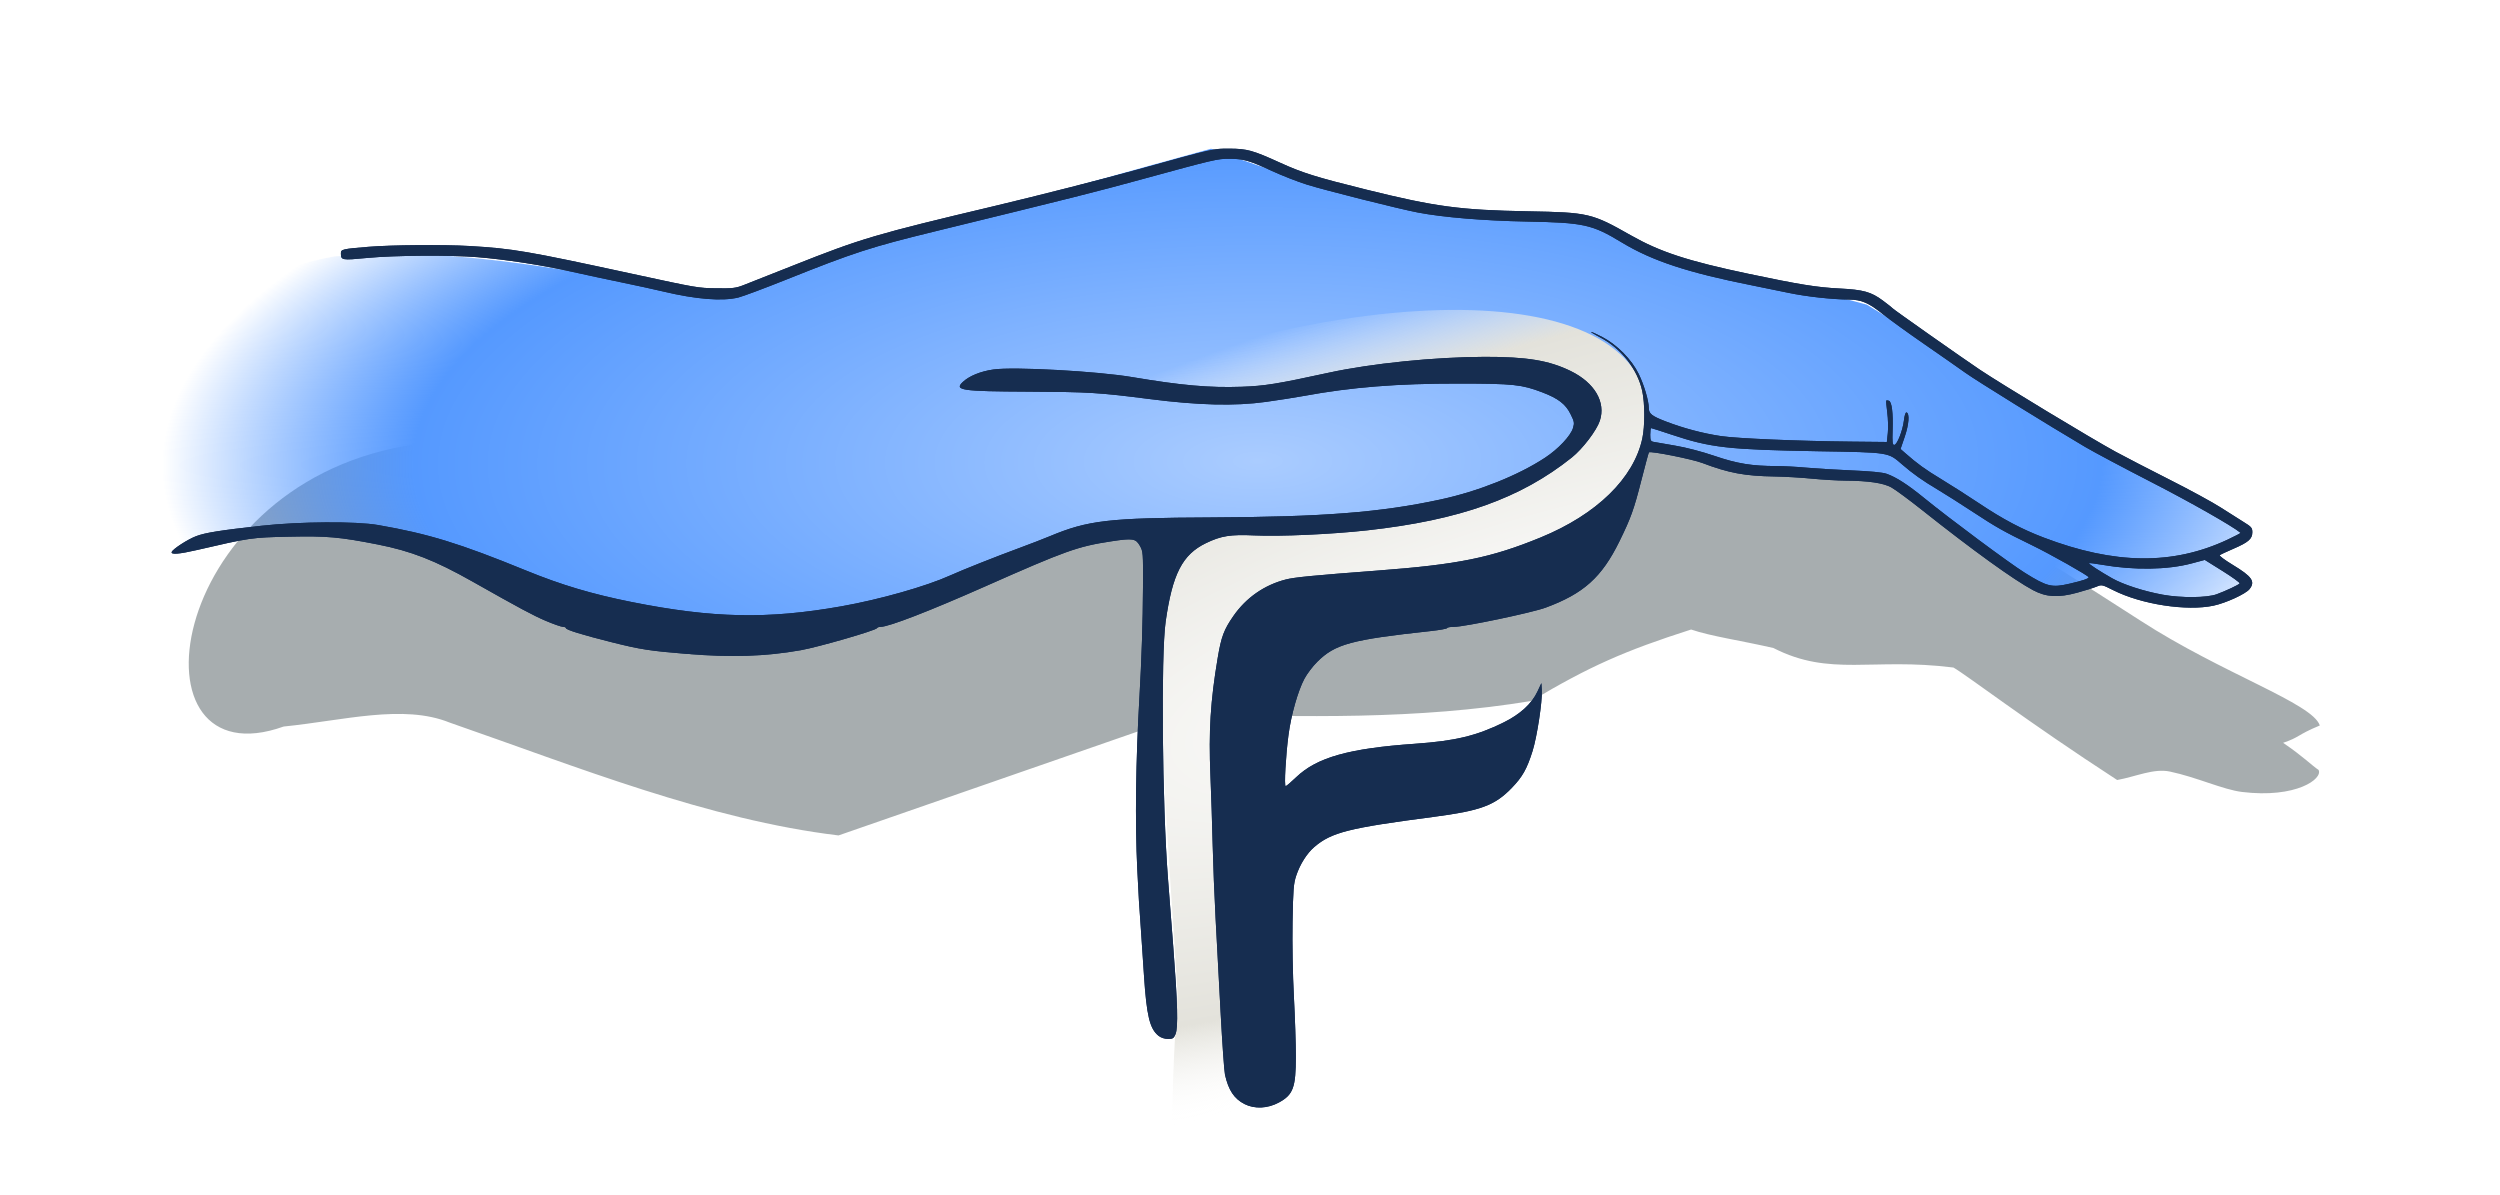
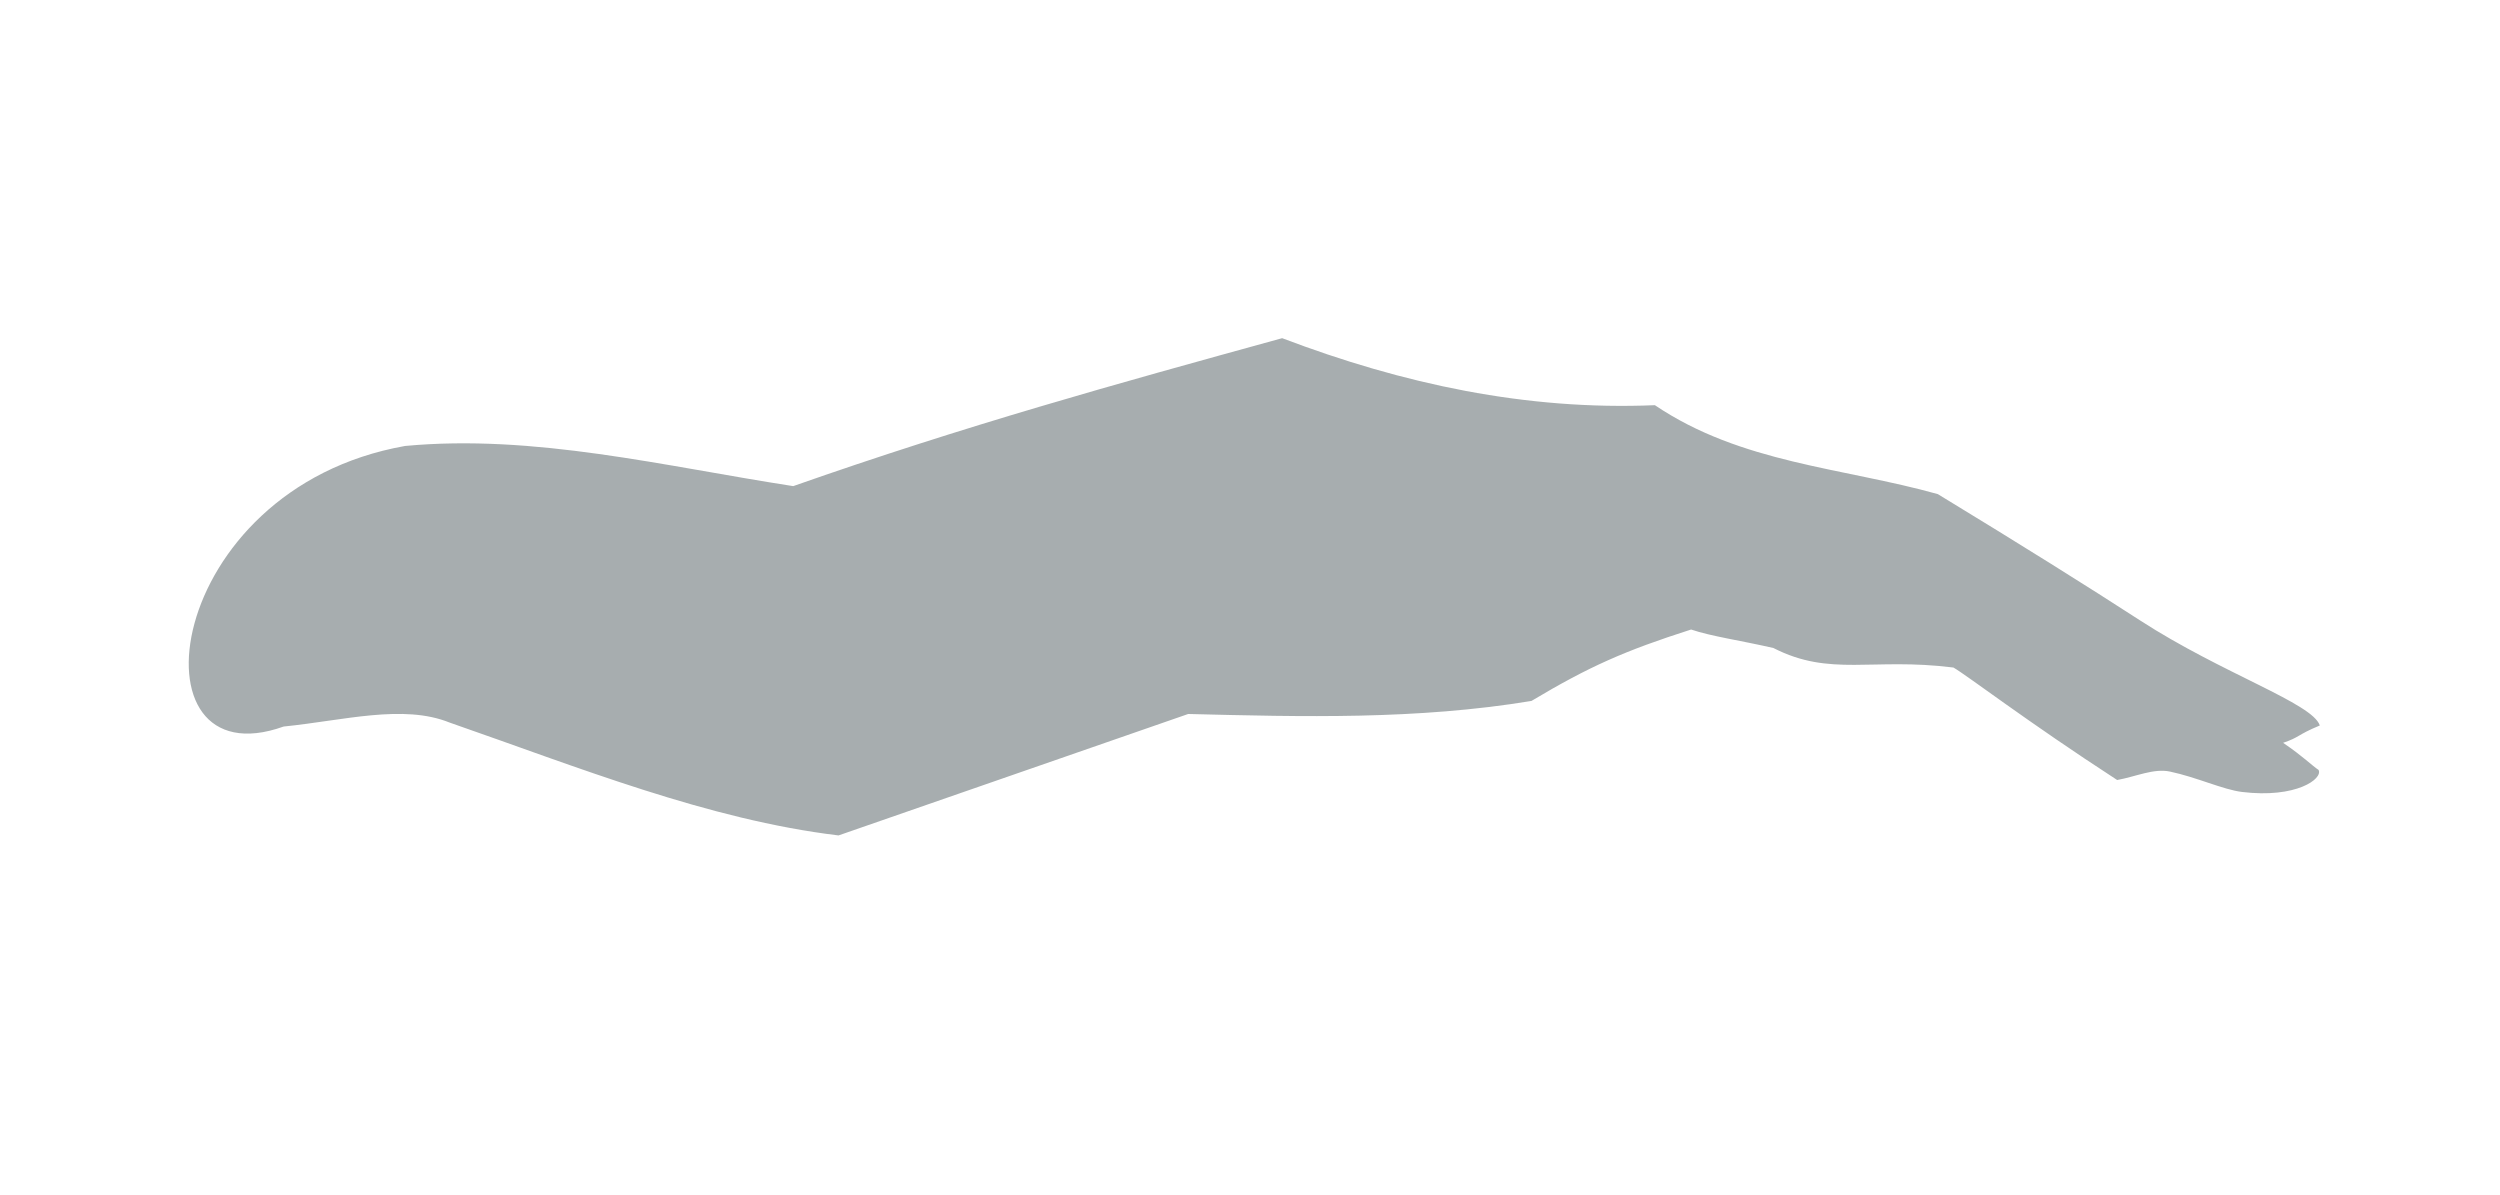
<svg xmlns="http://www.w3.org/2000/svg" xmlns:ns1="http://www.inkscape.org/namespaces/inkscape" xmlns:ns2="http://sodipodi.sourceforge.net/DTD/sodipodi-0.dtd" xmlns:xlink="http://www.w3.org/1999/xlink" width="843" height="403" viewBox="0 0 843 403" id="svg2" version="1.1" ns1:version="0.91 r13725" ns2:docname="logo_prisca_fournel.svg" ns1:export-filename="/media/leff/Data/_MesDocs/@LFD/GroupsAndSites/prisca_fournel/inputs/Logo.png" ns1:export-xdpi="90" ns1:export-ydpi="90">
  <defs id="defs4">
    <linearGradient id="linearGradient4227" ns1:collect="always">
      <stop id="stop4229" offset="0" style="stop-color:#aaccff;stop-opacity:1" />
      <stop style="stop-color:#5599ff;stop-opacity:1" offset="0.771" id="stop4237" />
      <stop id="stop4233" offset="1" style="stop-color:#2a7fff;stop-opacity:0" />
    </linearGradient>
    <linearGradient ns1:collect="always" id="linearGradient4205">
      <stop style="stop-color:#ffffff;stop-opacity:1;" offset="0" id="stop4207" />
      <stop id="stop4213" offset="0.762" style="stop-color:#e3e2db;stop-opacity:1" />
      <stop style="stop-color:#ffffff;stop-opacity:0;" offset="1" id="stop4209" />
    </linearGradient>
    <linearGradient ns1:collect="always" id="linearGradient4197">
      <stop style="stop-color:#ffffff;stop-opacity:1" offset="0" id="stop4199" />
      <stop style="stop-color:#214478;stop-opacity:1" offset="1" id="stop4201" />
    </linearGradient>
    <radialGradient ns1:collect="always" xlink:href="#linearGradient4197" id="radialGradient4203" cx="330.099" cy="291.388" fx="330.099" fy="291.388" r="445.471" gradientTransform="matrix(1.532,-0.069,0.043,0.76,-103.634,-26.484)" gradientUnits="userSpaceOnUse" />
    <radialGradient ns1:collect="always" xlink:href="#linearGradient4227" id="radialGradient4211" cx="262.002" cy="767.932" fx="262.002" fy="767.932" r="192.647" gradientTransform="matrix(1.076,-0.005,0.002,0.407,-41.306,455.74)" gradientUnits="userSpaceOnUse" />
    <radialGradient ns1:collect="always" xlink:href="#linearGradient4205" id="radialGradient4225" gradientUnits="userSpaceOnUse" gradientTransform="matrix(2.219,-0.696,0.198,0.632,-318.61,-85.704)" cx="302.234" cy="813.805" fx="302.234" fy="813.805" r="192.647" />
    <filter ns1:collect="always" style="color-interpolation-filters:sRGB" id="filter4288" x="-0.03" width="1.059" y="-0.127" height="1.254">
      <feGaussianBlur ns1:collect="always" stdDeviation="4.973" id="feGaussianBlur4290" />
    </filter>
  </defs>
  <ns2:namedview id="base" pagecolor="#ffffff" bordercolor="#666666" borderopacity="1.0" ns1:pageopacity="0.0" ns1:pageshadow="2" ns1:zoom="0.39842909" ns1:cx="-171.38704" ns1:cy="450.72557" ns1:document-units="px" ns1:current-layer="layer2" showgrid="false" units="px" borderlayer="true" ns1:window-width="1600" ns1:window-height="824" ns1:window-x="0" ns1:window-y="24" ns1:window-maximized="1" />
  <g ns1:groupmode="layer" id="layer2" ns1:label="bkg" style="display:inline">
-     <rect style="opacity:0;fill:url(#radialGradient4203);fill-opacity:1;stroke:none;stroke-width:7;stroke-linecap:butt;stroke-linejoin:round;stroke-miterlimit:4;stroke-dasharray:none;stroke-dashoffset:0;stroke-opacity:1" id="rect4195" width="843" height="403" x="0" y="0" />
-   </g>
+     </g>
  <g ns1:label="Calque 1" ns1:groupmode="layer" id="layer1" transform="translate(0,-649.362)">
    <g id="g4169">
      <g style="opacity:0.439;fill:#374548;filter:url(#filter4288)" transform="matrix(1.782,0,0,1.782,16.563,-498.009)" id="g4254">
        <path ns2:nodetypes="cccccscccsscccccccccc" ns1:connector-curvature="0" id="path4256" d="m 67.358,728.254 c 24.434,-2.291 49.007,3.827 73.441,7.6 32.52,-11.426 60.667,-19.226 92.523,-27.996 22.826,8.669 46.21,13.708 70.527,12.679 16.342,11.028 35.537,11.788 53.542,16.829 15.744,9.58 28.339,17.458 38.263,23.892 15.568,10.093 32.66,15.671 34.017,19.888 -4.359,1.814 -3.725,2.188 -6.944,3.284 3.784,2.559 5.584,4.411 6.708,5.123 0.878,1.666 -4.221,5.432 -14.514,4.168 -3.537,-0.434 -8.614,-2.808 -13.613,-3.855 -3.086,-0.647 -6.451,0.963 -9.981,1.597 -16.976,-11.023 -28.421,-19.813 -30.978,-21.282 -15.418,-1.942 -23.281,1.822 -34.061,-3.692 -6.217,-1.434 -11.832,-2.217 -15.579,-3.502 -12.544,4.012 -19.291,6.99 -30.213,13.515 -21.651,3.578 -43.301,3.013 -64.952,2.468 l -66.169,22.981 C 124.7,798.977 100.105,789.047 75.794,780.599 66.999,777.047 55.696,780.211 44.377,781.347 14.769,791.938 21.332,736.417 67.358,728.254 Z" style="fill:#374548;fill-opacity:1;fill-rule:evenodd;stroke:none;stroke-width:1px;stroke-linecap:butt;stroke-linejoin:miter;stroke-opacity:1" />
      </g>
      <g transform="matrix(1.782,0,0,1.782,-7.396,-561.9)" id="g4251">
-         <path style="fill:url(#radialGradient4211);fill-opacity:1;fill-rule:evenodd;stroke:none;stroke-width:1px;stroke-linecap:butt;stroke-linejoin:miter;stroke-opacity:1" d="m 67.358,728.254 c 24.434,-2.291 49.007,3.827 73.441,7.6 32.52,-11.426 60.667,-19.226 92.523,-27.996 22.826,8.669 46.21,13.708 70.527,12.679 16.342,11.028 35.537,11.788 53.542,16.829 15.744,9.58 28.339,17.458 38.263,23.892 15.568,10.093 32.66,15.671 34.017,19.888 -4.359,1.814 -3.725,2.188 -6.944,3.284 3.784,2.559 5.584,4.411 6.708,5.123 0.878,1.666 -4.221,5.432 -14.514,4.168 -3.537,-0.434 -8.614,-2.808 -13.613,-3.855 -3.086,-0.647 -6.451,0.963 -9.981,1.597 -16.976,-11.023 -28.421,-19.813 -30.978,-21.282 -15.418,-1.942 -23.281,1.822 -34.061,-3.692 -6.217,-1.434 -11.832,-2.217 -15.579,-3.502 -12.544,4.012 -19.291,6.99 -30.213,13.515 -21.651,3.578 -43.301,3.013 -64.952,2.468 l -66.169,22.981 C 124.7,798.977 100.105,789.047 75.794,780.599 66.999,777.047 55.696,780.211 44.377,781.347 14.769,791.938 21.332,736.417 67.358,728.254 Z" id="path4173" ns1:connector-curvature="0" ns2:nodetypes="cccccscccsscccccccccc" />
-       </g>
-       <path id="path4223" transform="translate(0,649.362)" d="M 492.793 104.514 C 472.734 104.274 449.061 107.282 423.537 113.506 C 396.576 120.08 370.496 130.399 352.105 128.26 C 342.626 127.157 379.518 134.733 423.213 134.049 C 445.938 133.693 473.285 123.25 493.705 122.326 C 517.618 121.245 533.078 130.073 536.254 136.15 C 541.826 146.814 519.503 161.244 491.049 169.059 C 449.678 180.421 395.349 182.519 394.969 177.955 C 388.415 235.751 394.282 284.438 397.086 335.371 C 395.048 365.289 394.829 386.32 395.799 400.49 L 418.379 400.49 C 423.494 384.043 426.905 362.888 424.969 348.432 L 430.617 196.662 C 481.381 198.261 555.386 184.493 555.914 141.602 C 556.214 117.261 531.088 104.971 492.793 104.514 z " style="fill:url(#radialGradient4225);fill-opacity:1;fill-rule:evenodd;stroke:none;stroke-width:1px;stroke-linecap:butt;stroke-linejoin:miter;stroke-opacity:1" />
-       <path ns2:nodetypes="cssssssssssscscsssssscscscssccscssssccsscsssssssssssssssssssscsssssssssssssssccsssccsscssssssssccssscssssssssssssscccsssssssssccccscsccsscsssscsssssscsccscssssssssscssscsssssssssssssssssssssssssssssssssssssssssssssssss" ns1:connector-curvature="0" id="path4169" d="m 419.654,1021.648 c -3.488,-1.772 -5.419,-4.674 -6.592,-9.906 -0.261,-1.165 -0.92,-10.504 -1.465,-20.755 -0.545,-10.251 -1.312,-24.625 -1.705,-31.942 -0.393,-7.318 -0.841,-18.627 -0.995,-25.131 -0.155,-6.505 -0.488,-16.816 -0.74,-22.914 -0.629,-15.194 -0.011,-25.194 2.47,-39.915 1.186,-7.038 2.08,-9.409 5.289,-14.025 4.288,-6.168 10.411,-10.429 17.671,-12.297 2.93,-0.754 9.297,-1.372 30.976,-3.008 27.127,-2.047 38.19,-4.294 54.944,-11.161 18.878,-7.738 31.431,-19.975 34.289,-33.424 0.882,-4.149 0.87,-11.673 -0.025,-15.896 -1.559,-7.357 -7.108,-14.448 -14.17,-18.11 -1.803,-0.935 -3.198,-1.781 -3.099,-1.879 0.099,-0.099 1.804,0.669 3.788,1.707 4.997,2.612 9.937,7.628 12.306,12.496 1.785,3.669 3.376,9.036 3.376,11.394 0,1.99 0.972,2.761 5.828,4.625 5.896,2.263 12.386,3.984 18.472,4.898 5.397,0.81 25.969,1.685 44.047,1.873 l 11.924,0.124 0.325,-3.037 c 0.179,-1.67 0.093,-4.77 -0.19,-6.889 -0.283,-2.118 -0.427,-3.939 -0.32,-4.046 0.107,-0.107 0.509,-0.073 0.893,0.074 0.973,0.373 1.435,4.083 1.237,9.929 -0.138,4.059 -0.04,4.954 0.541,4.954 0.966,0 2.852,-4.772 3.27,-8.273 0.21,-1.756 0.552,-2.783 0.891,-2.672 1.079,0.354 0.803,4.034 -0.613,8.186 l -1.412,4.139 1.534,1.347 c 4.237,3.72 6.669,5.478 12.227,8.843 3.334,2.018 9.115,5.71 12.846,8.205 7.932,5.303 14.291,8.666 21.716,11.488 23.917,9.088 43.471,9.313 61.876,0.712 2.552,-1.192 4.549,-2.244 4.437,-2.337 -2.71,-2.266 -16.829,-10.29 -30.015,-17.059 -9.35,-4.8 -19.44,-10.166 -22.421,-11.926 -12.552,-7.408 -36.604,-22.298 -40.328,-24.965 -2.212,-1.584 -8.456,-5.941 -13.877,-9.683 -5.421,-3.742 -11.667,-8.253 -13.88,-10.026 -4.885,-3.911 -7.269,-4.945 -11.497,-4.987 -5.862,-0.058 -14.468,-1.017 -20.45,-2.28 -3.252,-0.686 -8.685,-1.798 -12.073,-2.471 -21.846,-4.339 -33.879,-8.306 -44.21,-14.573 -9.911,-6.012 -12.718,-6.627 -31.924,-6.988 -14.464,-0.272 -28.143,-1.406 -36.712,-3.043 -6.366,-1.216 -31.054,-7.424 -37.406,-9.405 -3.092,-0.964 -8.414,-3.044 -11.827,-4.621 -7.599,-3.511 -9.614,-4.088 -14.335,-4.1 -4.088,-0.011 -5.096,0.226 -30.059,7.06 -15.13,4.142 -22.07,5.889 -69.471,17.482 -21.363,5.225 -27.09,7.084 -49.78,16.156 -7.453,2.98 -14.771,5.716 -16.262,6.081 -5.431,1.329 -14.226,0.626 -25.378,-2.03 -2.981,-0.71 -9.187,-2.065 -13.791,-3.012 -4.604,-0.947 -12.365,-2.611 -17.247,-3.697 -9.947,-2.214 -22.001,-4.072 -31.448,-4.847 -9.301,-0.763 -27.968,-0.638 -37.285,0.25 -8.641,0.824 -8.861,0.784 -8.878,-1.591 -0.01,-1.317 0.557,-1.449 9.279,-2.164 7.813,-0.641 25.443,-0.781 34.077,-0.272 14.595,0.861 19.267,1.66 54.944,9.394 21.931,4.754 22.041,4.773 28.334,4.864 5.382,0.077 6.528,-0.054 9.074,-1.044 1.603,-0.623 9.253,-3.646 17.001,-6.717 22.939,-9.096 27.36,-10.401 67.634,-19.966 14.158,-3.363 37.351,-9.271 48.456,-12.345 25.913,-7.172 25.306,-7.033 30.798,-7.015 5.967,0.02 7.954,0.57 17.066,4.728 7.57,3.454 12.201,4.899 29.255,9.126 23.167,5.742 31.529,6.86 54.451,7.279 20.343,0.371 21.446,0.629 34.579,8.083 9.929,5.636 19.266,8.687 39.843,13.021 17.068,3.595 22.899,4.534 30.539,4.921 8.039,0.407 10.671,1.14 14.61,4.068 1.721,1.279 3.248,2.49 3.393,2.691 0.282,0.39 23.545,16.754 29.303,20.613 7.376,4.942 37.994,23.442 45.828,27.691 3.252,1.764 11.457,6.007 18.233,9.43 6.776,3.423 14.474,7.613 17.106,9.311 2.633,1.698 6.125,3.91 7.761,4.914 2.687,1.65 2.974,1.987 2.974,3.487 0,2.234 -1.339,3.395 -6.434,5.58 -2.289,0.981 -4.339,1.949 -4.558,2.15 -0.218,0.201 1.737,1.657 4.345,3.234 6.569,3.974 7.721,5.631 5.702,8.198 -1.278,1.624 -7.963,4.696 -12.153,5.583 -9.058,1.919 -24.252,-0.415 -33.732,-5.182 -3.853,-1.937 -3.962,-1.96 -5.718,-1.227 -0.985,0.411 -3.916,1.327 -6.514,2.035 -6.43,1.752 -10.411,1.526 -14.87,-0.843 -6.457,-3.43 -20.347,-13.453 -37.382,-26.974 -4.443,-3.527 -9.146,-6.993 -10.45,-7.703 -2.717,-1.479 -7.703,-2.209 -15.473,-2.267 -2.71,-0.02 -7.81,-0.322 -11.334,-0.67 -3.523,-0.349 -9.178,-0.677 -12.566,-0.729 -10.01,-0.155 -15.412,-1.165 -24.322,-4.546 -3.454,-1.311 -17.485,-4.107 -18.014,-3.59 -0.112,0.11 -1.261,4.358 -2.554,9.44 -2.497,9.818 -3.544,12.73 -7.399,20.575 -5.975,12.158 -12.065,17.624 -24.915,22.362 -4.566,1.684 -27.373,6.465 -30.836,6.465 -1.287,0 -2.341,0.183 -2.341,0.408 0,0.224 -2.495,0.678 -5.544,1.009 -26.859,2.911 -32.246,4.376 -38.3,10.417 -1.498,1.494 -3.426,4.044 -4.285,5.667 -2.187,4.13 -4.466,12.171 -5.361,18.915 -0.934,7.042 -1.5,17.298 -0.955,17.298 0.222,0 1.8,-1.341 3.506,-2.98 6.984,-6.706 17.788,-9.754 40.098,-11.313 13.571,-0.948 20.725,-2.668 29.899,-7.189 5.546,-2.733 9.475,-6.321 11.384,-10.396 l 1.341,-2.863 0.143,2.464 c 0.214,3.677 -1.62,15.678 -3.126,20.45 -1.902,6.028 -3.394,8.68 -6.972,12.386 -5.761,5.967 -10.505,7.724 -26.503,9.816 -28.523,3.73 -34.341,5.201 -40.117,10.145 -2.5,2.14 -4.84,5.847 -6.1,9.663 -0.89,2.695 -1.044,4.646 -1.233,15.645 -0.126,7.272 0.065,17.86 0.452,25.131 0.368,6.911 0.667,16.003 0.663,20.204 -0.009,10.455 -0.902,12.884 -5.699,15.495 -3.799,2.067 -8.201,2.273 -11.61,0.541 z M 747.468,849.743 c 3.091,-1.13 7.463,-3.192 7.749,-3.655 0.141,-0.227 -2.449,-2.104 -5.755,-4.169 l -6.01,-3.756 -4.424,1.185 c -8.101,2.169 -19.391,2.347 -30.118,0.475 -2.365,-0.413 -4.389,-0.662 -4.497,-0.554 -0.217,0.217 3.562,2.685 7.78,5.082 3.726,2.118 10.713,4.385 17.089,5.546 6.203,1.129 14.878,1.056 18.186,-0.153 z m -49.576,-3.564 c 4.337,-1.008 6.406,-1.706 6.406,-2.159 0,-0.512 -12.81,-7.75 -19.218,-10.858 -9.343,-4.532 -11.983,-6.019 -19.711,-11.104 -4.201,-2.764 -9.634,-6.21 -12.073,-7.659 -4.969,-2.95 -8.291,-5.301 -11.868,-8.398 -4.82,-4.174 -4.109,-4.061 -28.293,-4.481 -30.448,-0.529 -36.288,-1.189 -49.465,-5.592 -3.639,-1.216 -6.748,-2.21 -6.91,-2.21 -0.162,0 -0.294,0.994 -0.294,2.208 0,1.894 0.157,2.24 1.109,2.434 0.61,0.124 3.881,0.694 7.268,1.265 3.729,0.629 8.98,1.999 13.305,3.472 7.656,2.608 12.551,3.408 20.943,3.425 2.439,0.007 6.867,0.24 9.84,0.521 2.973,0.282 9.847,0.701 15.276,0.931 6.526,0.276 10.584,0.669 11.975,1.157 3.202,1.125 7.094,3.633 12.607,8.123 8.719,7.1 28.683,21.94 33.938,25.227 7.555,4.726 9.11,5.105 15.165,3.696 z M 390.704,998.669 c -3.019,-2.375 -4.075,-6.756 -4.976,-20.653 -0.395,-6.098 -0.836,-12.695 -0.98,-14.66 -0.65,-8.912 -0.796,-11.326 -1.259,-20.82 -0.779,-15.983 -0.516,-36.695 0.743,-58.394 0.701,-12.084 1.127,-25.28 1.186,-36.712 0.06,-11.723 0.029,-12.13 -1.062,-14.044 -1.394,-2.443 -2.374,-2.594 -9.646,-1.488 -11.367,1.729 -15.303,3.138 -42.702,15.282 -18.566,8.229 -32.334,13.555 -35.043,13.555 -0.602,0 -1.168,0.2 -1.258,0.444 -0.275,0.742 -19.799,6.39 -25.69,7.431 -11.977,2.117 -23.352,2.484 -38.535,1.241 -12.389,-1.014 -15.586,-1.511 -25.131,-3.909 -10.069,-2.529 -15.522,-4.209 -15.522,-4.784 0,-0.233 -0.455,-0.424 -1.011,-0.424 -0.556,0 -3.161,-0.914 -5.79,-2.031 -4.228,-1.797 -8.717,-4.202 -24.737,-13.257 -12.614,-7.13 -20.651,-10.268 -32.03,-12.507 -12.723,-2.504 -17.07,-2.884 -29.813,-2.608 -12.607,0.273 -13.134,0.349 -31.045,4.499 -5.97,1.383 -8.821,1.61 -8.509,0.675 0.326,-0.978 5.373,-4.255 8.228,-5.342 3.07,-1.169 8.056,-1.966 21.963,-3.509 12.948,-1.436 31.933,-1.557 39.422,-0.251 16.99,2.964 27.463,6.183 49.77,15.298 12.035,4.918 22.286,7.977 35.726,10.663 27.369,5.47 45.9,5.849 70.713,1.447 12.945,-2.296 28.6,-6.737 36.712,-10.414 4.122,-1.868 15.231,-6.278 23.407,-9.292 3.523,-1.299 8.064,-3.054 10.091,-3.9 12.957,-5.41 19.776,-6.207 54.462,-6.364 37.836,-0.171 57.161,-1.683 77.365,-6.055 12.788,-2.767 26.141,-8.102 35.233,-14.077 4.448,-2.923 8.633,-7.364 9.423,-9.999 0.525,-1.754 0.451,-2.174 -0.851,-4.778 -1.654,-3.309 -4.144,-5.221 -9.436,-7.243 -7.007,-2.678 -9.734,-2.966 -28.21,-2.986 -20.748,-0.022 -36.176,1.209 -52.234,4.166 -2.846,0.524 -8.611,1.429 -12.812,2.011 -10.518,1.457 -22.713,1.157 -39.269,-0.966 -16.97,-2.176 -20.414,-2.386 -40.807,-2.485 -22.723,-0.11 -25.097,-0.462 -22.115,-3.272 2.153,-2.029 5.967,-3.583 10.314,-4.203 6.83,-0.975 34.965,0.568 46.788,2.565 16.628,2.809 26.081,3.644 36.901,3.262 7.79,-0.275 11.967,-0.95 29.377,-4.74 14.358,-3.127 35.693,-5.301 52.48,-5.348 14.254,-0.04 21.82,1.204 29.119,4.787 8.077,3.966 11.895,10.496 9.809,16.777 -1.094,3.295 -5.816,9.481 -9.454,12.386 -17.244,13.771 -37.748,21.076 -68.895,24.545 -11.995,1.336 -29.491,2.123 -38.199,1.717 -7.958,-0.37 -11.189,0.146 -16.252,2.599 -7.969,3.86 -11.319,10.386 -13.606,26.504 -1.601,11.282 -1.148,61.571 0.78,86.482 0.304,3.93 1.103,14.241 1.776,22.914 1.493,19.259 1.705,27.465 0.766,29.69 -0.591,1.401 -0.906,1.601 -2.521,1.601 -1.125,0 -2.356,-0.402 -3.153,-1.029 z" style="fill:#162d50" />
-       <path style="fill:#162d50" d="m 419.654,1021.648 c -3.488,-1.772 -5.419,-4.674 -6.592,-9.906 -0.261,-1.165 -0.92,-10.504 -1.465,-20.755 -0.545,-10.251 -1.312,-24.625 -1.705,-31.942 -0.393,-7.318 -0.841,-18.627 -0.995,-25.131 -0.155,-6.505 -0.488,-16.816 -0.74,-22.914 -0.629,-15.194 -0.011,-25.194 2.47,-39.915 1.186,-7.038 2.08,-9.409 5.289,-14.025 4.288,-6.168 10.411,-10.429 17.671,-12.297 2.93,-0.754 9.297,-1.372 30.976,-3.008 27.127,-2.047 38.19,-4.294 54.944,-11.161 18.878,-7.738 31.431,-19.975 34.289,-33.424 0.882,-4.149 0.87,-11.673 -0.025,-15.896 -1.559,-7.357 -7.108,-14.448 -14.17,-18.11 -1.803,-0.935 -3.198,-1.781 -3.099,-1.879 0.099,-0.099 1.804,0.669 3.788,1.707 4.997,2.612 9.937,7.628 12.306,12.496 1.785,3.669 3.376,9.036 3.376,11.394 0,1.99 0.972,2.761 5.828,4.625 5.896,2.263 12.386,3.984 18.472,4.898 5.397,0.81 25.969,1.685 44.047,1.873 l 11.924,0.124 0.325,-3.037 c 0.179,-1.67 0.093,-4.77 -0.19,-6.889 -0.283,-2.118 -0.427,-3.939 -0.32,-4.046 0.107,-0.107 0.509,-0.073 0.893,0.074 0.973,0.373 1.435,4.083 1.237,9.929 -0.138,4.059 -0.04,4.954 0.541,4.954 0.966,0 2.852,-4.772 3.27,-8.273 0.21,-1.756 0.552,-2.783 0.891,-2.672 1.079,0.354 0.803,4.034 -0.613,8.186 l -1.412,4.139 1.534,1.347 c 4.237,3.72 6.669,5.478 12.227,8.843 3.334,2.018 9.115,5.71 12.846,8.205 7.932,5.303 14.291,8.666 21.716,11.488 23.917,9.088 43.471,9.313 61.876,0.712 2.552,-1.192 4.549,-2.244 4.437,-2.337 -2.71,-2.266 -16.829,-10.29 -30.015,-17.059 -9.35,-4.8 -19.44,-10.166 -22.421,-11.926 -12.552,-7.408 -36.604,-22.298 -40.328,-24.965 -2.212,-1.584 -8.456,-5.941 -13.877,-9.683 -5.421,-3.742 -11.667,-8.253 -13.88,-10.026 -4.885,-3.911 -7.269,-4.945 -11.497,-4.987 -5.862,-0.058 -14.468,-1.017 -20.45,-2.28 -3.252,-0.686 -8.685,-1.798 -12.073,-2.471 -21.846,-4.339 -33.879,-8.306 -44.21,-14.573 -9.911,-6.012 -12.718,-6.627 -31.924,-6.988 -14.464,-0.272 -28.143,-1.406 -36.712,-3.043 -6.366,-1.216 -31.054,-7.424 -37.406,-9.405 -3.092,-0.964 -8.414,-3.044 -11.827,-4.621 -7.599,-3.511 -9.614,-4.088 -14.335,-4.1 -4.088,-0.011 -5.096,0.226 -30.059,7.06 -15.13,4.142 -22.07,5.889 -69.471,17.482 -21.363,5.225 -27.09,7.084 -49.78,16.156 -7.453,2.98 -14.771,5.716 -16.262,6.081 -5.431,1.329 -14.226,0.626 -25.378,-2.03 -2.981,-0.71 -9.187,-2.065 -13.791,-3.012 -4.604,-0.947 -12.365,-2.611 -17.247,-3.697 -9.947,-2.214 -22.001,-4.072 -31.448,-4.847 -9.301,-0.763 -27.968,-0.638 -37.285,0.25 -8.641,0.824 -8.861,0.784 -8.878,-1.591 -0.01,-1.317 0.557,-1.449 9.279,-2.164 7.813,-0.641 25.443,-0.781 34.077,-0.272 14.595,0.861 19.267,1.66 54.944,9.394 21.931,4.754 22.041,4.773 28.334,4.864 5.382,0.077 6.528,-0.054 9.074,-1.044 1.603,-0.623 9.253,-3.646 17.001,-6.717 22.939,-9.096 27.36,-10.401 67.634,-19.966 14.158,-3.363 37.351,-9.271 48.456,-12.345 25.913,-7.172 25.306,-7.033 30.798,-7.015 5.967,0.02 7.954,0.57 17.066,4.728 7.57,3.454 12.201,4.899 29.255,9.126 23.167,5.742 31.529,6.86 54.451,7.279 20.343,0.371 21.446,0.629 34.579,8.083 9.929,5.636 19.266,8.687 39.843,13.021 17.068,3.595 22.899,4.534 30.539,4.921 8.039,0.407 10.671,1.14 14.61,4.068 1.721,1.279 3.248,2.49 3.393,2.691 0.282,0.39 23.545,16.754 29.303,20.613 7.376,4.942 37.994,23.442 45.828,27.691 3.252,1.764 11.457,6.007 18.233,9.43 6.776,3.423 14.474,7.613 17.106,9.311 2.633,1.698 6.125,3.91 7.761,4.914 2.687,1.65 2.974,1.987 2.974,3.487 0,2.234 -1.339,3.395 -6.434,5.58 -2.289,0.981 -4.339,1.949 -4.558,2.15 -0.218,0.201 1.737,1.657 4.345,3.234 6.569,3.974 7.721,5.631 5.702,8.198 -1.278,1.624 -7.963,4.696 -12.153,5.583 -9.058,1.919 -24.252,-0.415 -33.732,-5.182 -3.853,-1.937 -3.962,-1.96 -5.718,-1.227 -0.985,0.411 -3.916,1.327 -6.514,2.035 -6.43,1.752 -10.411,1.526 -14.87,-0.843 -6.457,-3.43 -20.347,-13.453 -37.382,-26.974 -4.443,-3.527 -9.146,-6.993 -10.45,-7.703 -2.717,-1.479 -7.703,-2.209 -15.473,-2.267 -2.71,-0.02 -7.81,-0.322 -11.334,-0.67 -3.523,-0.349 -9.178,-0.677 -12.566,-0.729 -10.01,-0.155 -15.412,-1.165 -24.322,-4.546 -3.454,-1.311 -17.485,-4.107 -18.014,-3.59 -0.112,0.11 -1.261,4.358 -2.554,9.44 -2.497,9.818 -3.544,12.73 -7.399,20.575 -5.975,12.158 -12.065,17.624 -24.915,22.362 -4.566,1.684 -27.373,6.465 -30.836,6.465 -1.287,0 -2.341,0.183 -2.341,0.408 0,0.224 -2.495,0.678 -5.544,1.009 -26.859,2.911 -32.246,4.376 -38.3,10.417 -1.498,1.494 -3.426,4.044 -4.285,5.667 -2.187,4.13 -4.466,12.171 -5.361,18.915 -0.934,7.042 -1.5,17.298 -0.955,17.298 0.222,0 1.8,-1.341 3.506,-2.98 6.984,-6.706 17.788,-9.754 40.098,-11.313 13.571,-0.948 20.725,-2.668 29.899,-7.189 5.546,-2.733 9.475,-6.321 11.384,-10.396 l 1.341,-2.863 0.143,2.464 c 0.214,3.677 -1.62,15.678 -3.126,20.45 -1.902,6.028 -3.394,8.68 -6.972,12.386 -5.761,5.967 -10.505,7.724 -26.503,9.816 -28.523,3.73 -34.341,5.201 -40.117,10.145 -2.5,2.14 -4.84,5.847 -6.1,9.663 -0.89,2.695 -1.044,4.646 -1.233,15.645 -0.126,7.272 0.065,17.86 0.452,25.131 0.368,6.911 0.667,16.003 0.663,20.204 -0.009,10.455 -0.902,12.884 -5.699,15.495 -3.799,2.067 -8.201,2.273 -11.61,0.541 z M 747.468,849.743 c 3.091,-1.13 7.463,-3.192 7.749,-3.655 0.141,-0.227 -2.449,-2.104 -5.755,-4.169 l -6.01,-3.756 -4.424,1.185 c -8.101,2.169 -19.391,2.347 -30.118,0.475 -2.365,-0.413 -4.389,-0.662 -4.497,-0.554 -0.217,0.217 3.562,2.685 7.78,5.082 3.726,2.118 10.713,4.385 17.089,5.546 6.203,1.129 14.878,1.056 18.186,-0.153 z m -49.576,-3.564 c 4.337,-1.008 6.406,-1.706 6.406,-2.159 0,-0.512 -12.81,-7.75 -19.218,-10.858 -9.343,-4.532 -11.983,-6.019 -19.711,-11.104 -4.201,-2.764 -9.634,-6.21 -12.073,-7.659 -4.969,-2.95 -8.291,-5.301 -11.868,-8.398 -4.82,-4.174 -4.109,-4.061 -28.293,-4.481 -30.448,-0.529 -36.288,-1.189 -49.465,-5.592 -3.639,-1.216 -6.748,-2.21 -6.91,-2.21 -0.162,0 -0.294,0.994 -0.294,2.208 0,1.894 0.157,2.24 1.109,2.434 0.61,0.124 3.881,0.694 7.268,1.265 3.729,0.629 8.98,1.999 13.305,3.472 7.656,2.608 12.551,3.408 20.943,3.425 2.439,0.007 6.867,0.24 9.84,0.521 2.973,0.282 9.847,0.701 15.276,0.931 6.526,0.276 10.584,0.669 11.975,1.157 3.202,1.125 7.094,3.633 12.607,8.123 8.719,7.1 28.683,21.94 33.938,25.227 7.555,4.726 9.11,5.105 15.165,3.696 z M 390.704,998.669 c -3.019,-2.375 -4.075,-6.756 -4.976,-20.653 -0.395,-6.098 -0.836,-12.695 -0.98,-14.66 -0.65,-8.912 -0.796,-11.326 -1.259,-20.82 -0.779,-15.983 -0.516,-36.695 0.743,-58.394 0.701,-12.084 1.127,-25.28 1.186,-36.712 0.06,-11.723 0.029,-12.13 -1.062,-14.044 -1.394,-2.443 -2.374,-2.594 -9.646,-1.488 -11.367,1.729 -15.303,3.138 -42.702,15.282 -18.566,8.229 -32.334,13.555 -35.043,13.555 -0.602,0 -1.168,0.2 -1.258,0.444 -0.275,0.742 -19.799,6.39 -25.69,7.431 -11.977,2.117 -23.352,2.484 -38.535,1.241 -12.389,-1.014 -15.586,-1.511 -25.131,-3.909 -10.069,-2.529 -15.522,-4.209 -15.522,-4.784 0,-0.233 -0.455,-0.424 -1.011,-0.424 -0.556,0 -3.161,-0.914 -5.79,-2.031 -4.228,-1.797 -8.717,-4.202 -24.737,-13.257 -12.614,-7.13 -20.651,-10.268 -32.03,-12.507 -12.723,-2.504 -17.07,-2.884 -29.813,-2.608 -12.607,0.273 -13.134,0.349 -31.045,4.499 -5.97,1.383 -8.821,1.61 -8.509,0.675 0.326,-0.978 5.373,-4.255 8.228,-5.342 3.07,-1.169 8.056,-1.966 21.963,-3.509 12.948,-1.436 31.933,-1.557 39.422,-0.251 16.99,2.964 27.463,6.183 49.77,15.298 12.035,4.918 22.286,7.977 35.726,10.663 27.369,5.47 45.9,5.849 70.713,1.447 12.945,-2.296 28.6,-6.737 36.712,-10.414 4.122,-1.868 15.231,-6.278 23.407,-9.292 3.523,-1.299 8.064,-3.054 10.091,-3.9 12.957,-5.41 19.776,-6.207 54.462,-6.364 37.836,-0.171 57.161,-1.683 77.365,-6.055 12.788,-2.767 26.141,-8.102 35.233,-14.077 4.448,-2.923 8.633,-7.364 9.423,-9.999 0.525,-1.754 0.451,-2.174 -0.851,-4.778 -1.654,-3.309 -4.144,-5.221 -9.436,-7.243 -7.007,-2.678 -9.734,-2.966 -28.21,-2.986 -20.748,-0.022 -36.176,1.209 -52.234,4.166 -2.846,0.524 -8.611,1.429 -12.812,2.011 -10.518,1.457 -22.713,1.157 -39.269,-0.966 -16.97,-2.176 -20.414,-2.386 -40.807,-2.485 -22.723,-0.11 -25.097,-0.462 -22.115,-3.272 2.153,-2.029 5.967,-3.583 10.314,-4.203 6.83,-0.975 34.965,0.568 46.788,2.565 16.628,2.809 26.081,3.644 36.901,3.262 7.79,-0.275 11.967,-0.95 29.377,-4.74 14.358,-3.127 35.693,-5.301 52.48,-5.348 14.254,-0.04 21.82,1.204 29.119,4.787 8.077,3.966 11.895,10.496 9.809,16.777 -1.094,3.295 -5.816,9.481 -9.454,12.386 -17.244,13.771 -37.748,21.076 -68.895,24.545 -11.995,1.336 -29.491,2.123 -38.199,1.717 -7.958,-0.37 -11.189,0.146 -16.252,2.599 -7.969,3.86 -11.319,10.386 -13.606,26.504 -1.601,11.282 -1.148,61.571 0.78,86.482 0.304,3.93 1.103,14.241 1.776,22.914 1.493,19.259 1.705,27.465 0.766,29.69 -0.591,1.401 -0.906,1.601 -2.521,1.601 -1.125,0 -2.356,-0.402 -3.153,-1.029 z" id="path4249" ns1:connector-curvature="0" ns2:nodetypes="cssssssssssscscsssssscscscssccscssssccsscsssssssssssssssssssscsssssssssssssssccsssccsscssssssssccssscssssssssssssscccsssssssssccccscsccsscsssscsssssscsccscssssssssscssscsssssssssssssssssssssssssssssssssssssssssssssssss" />
+         </g>
    </g>
  </g>
</svg>